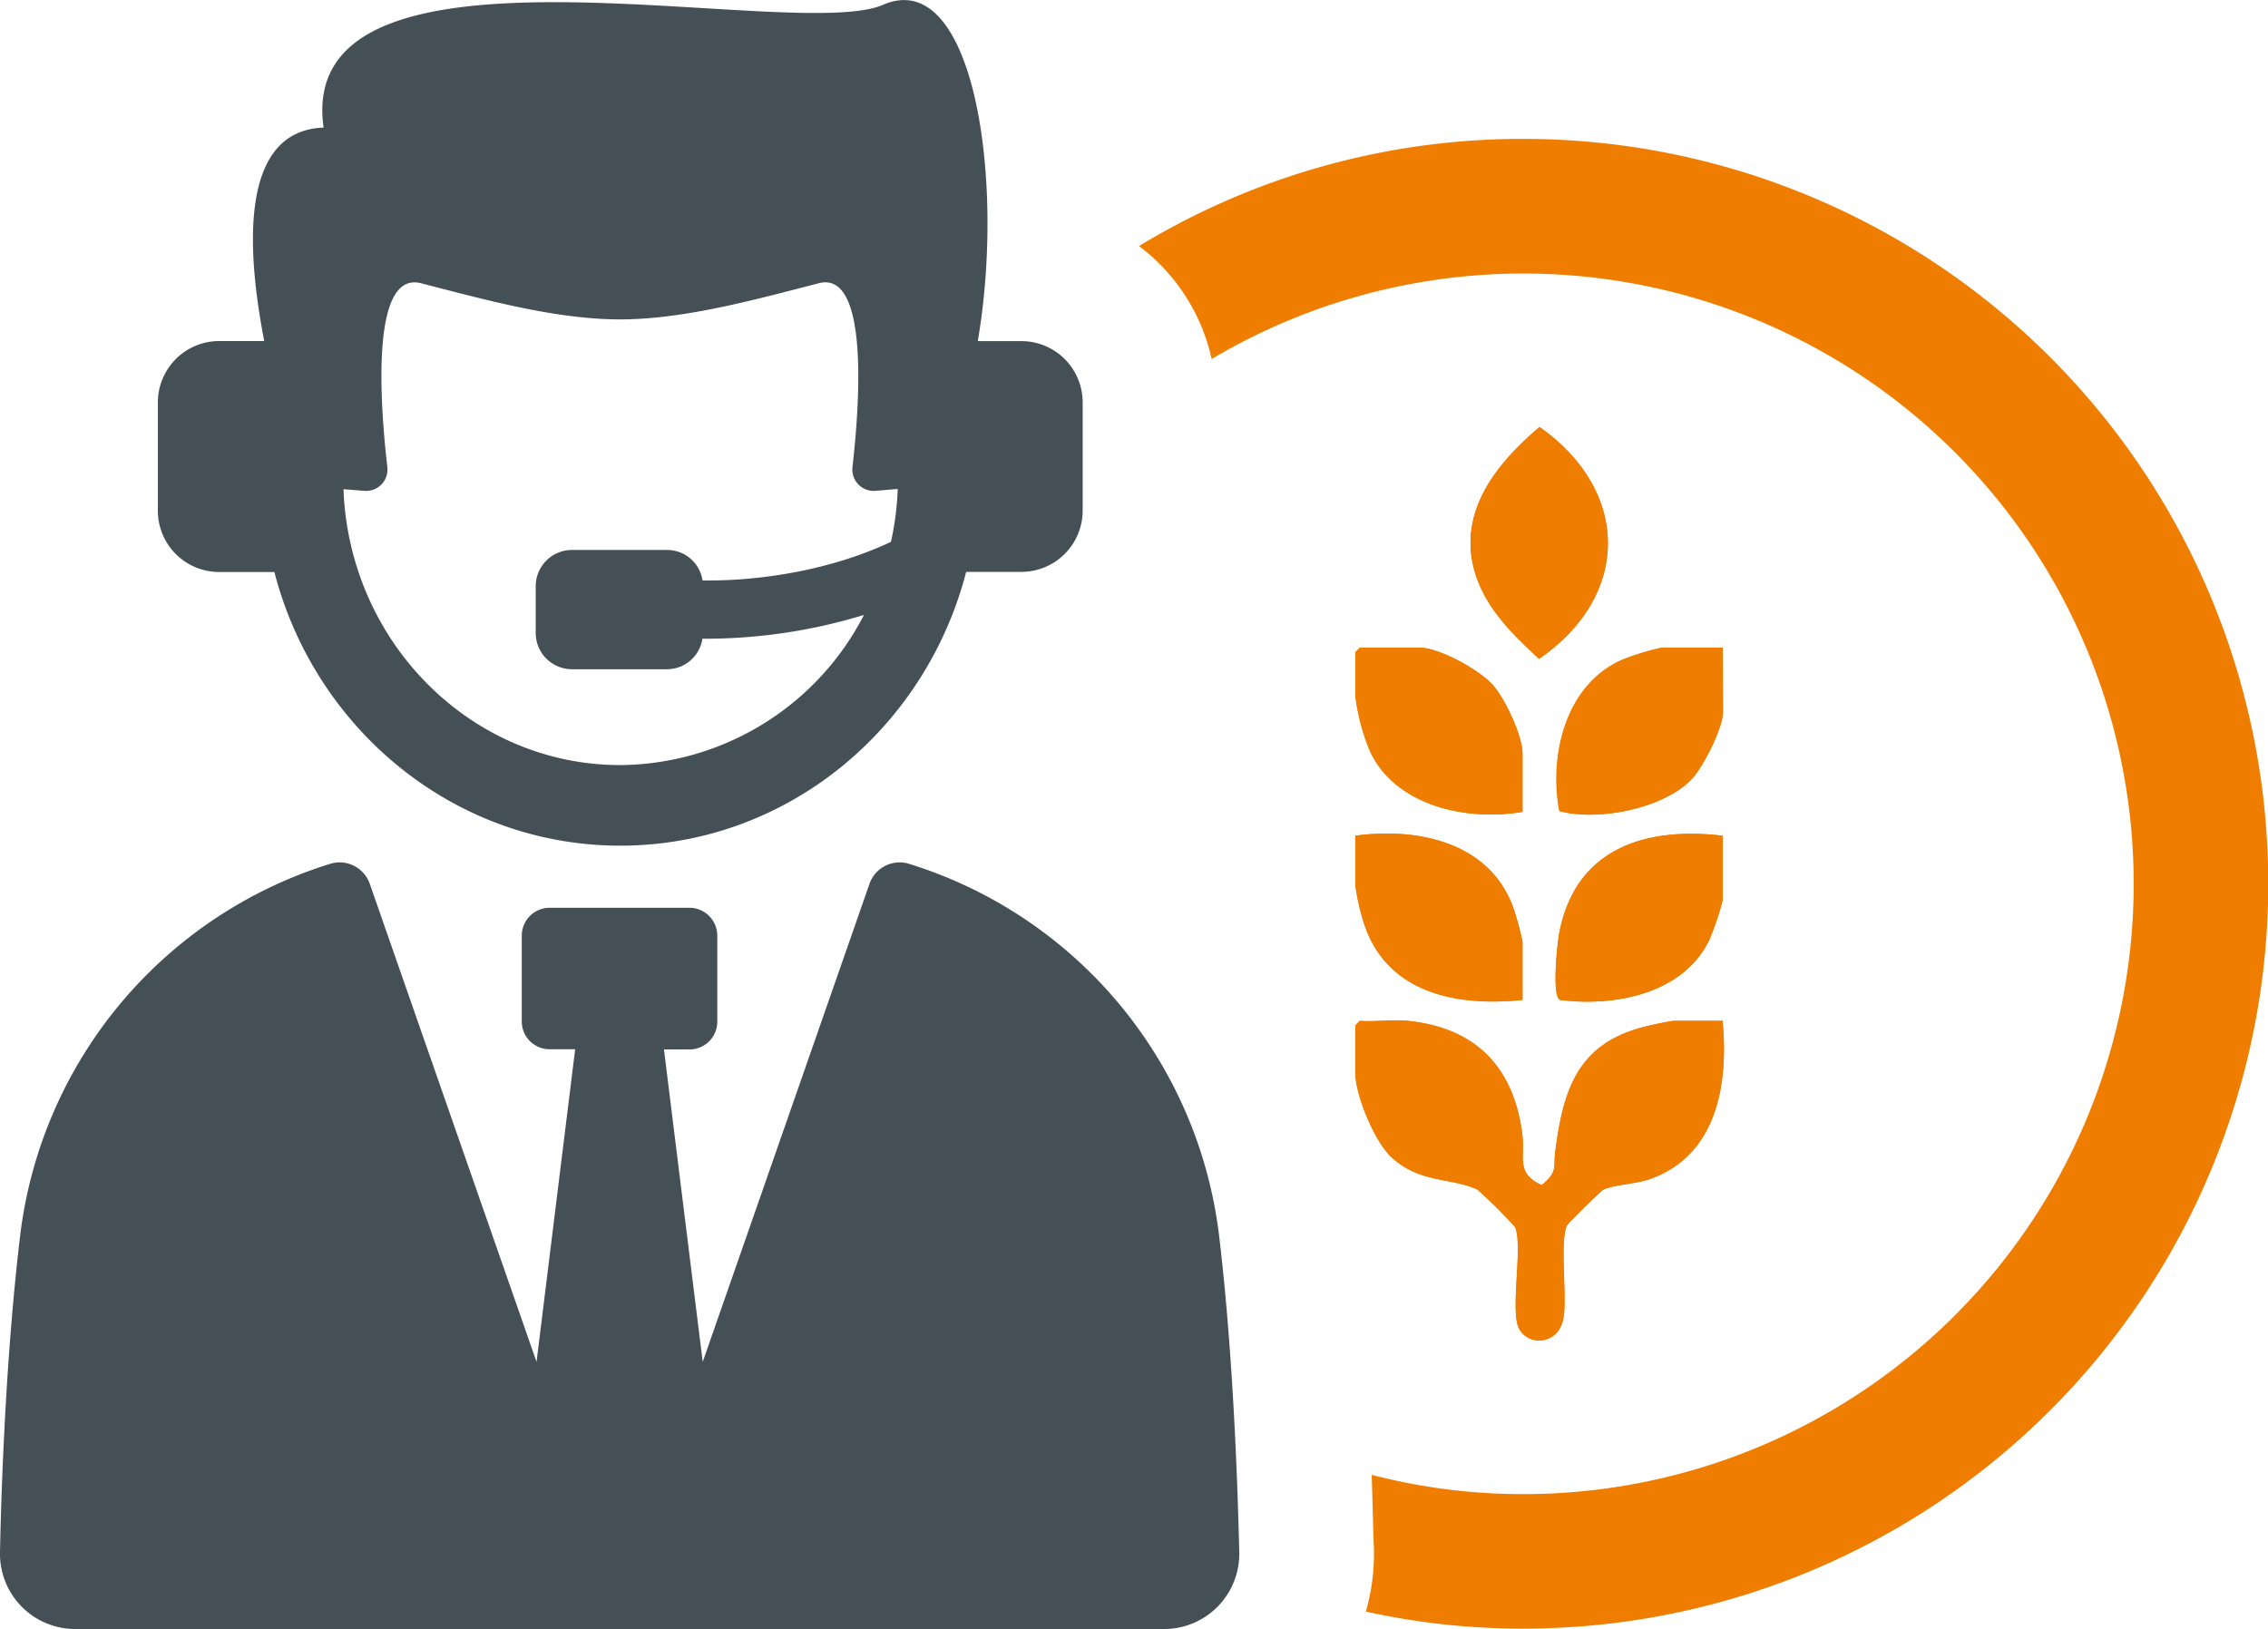
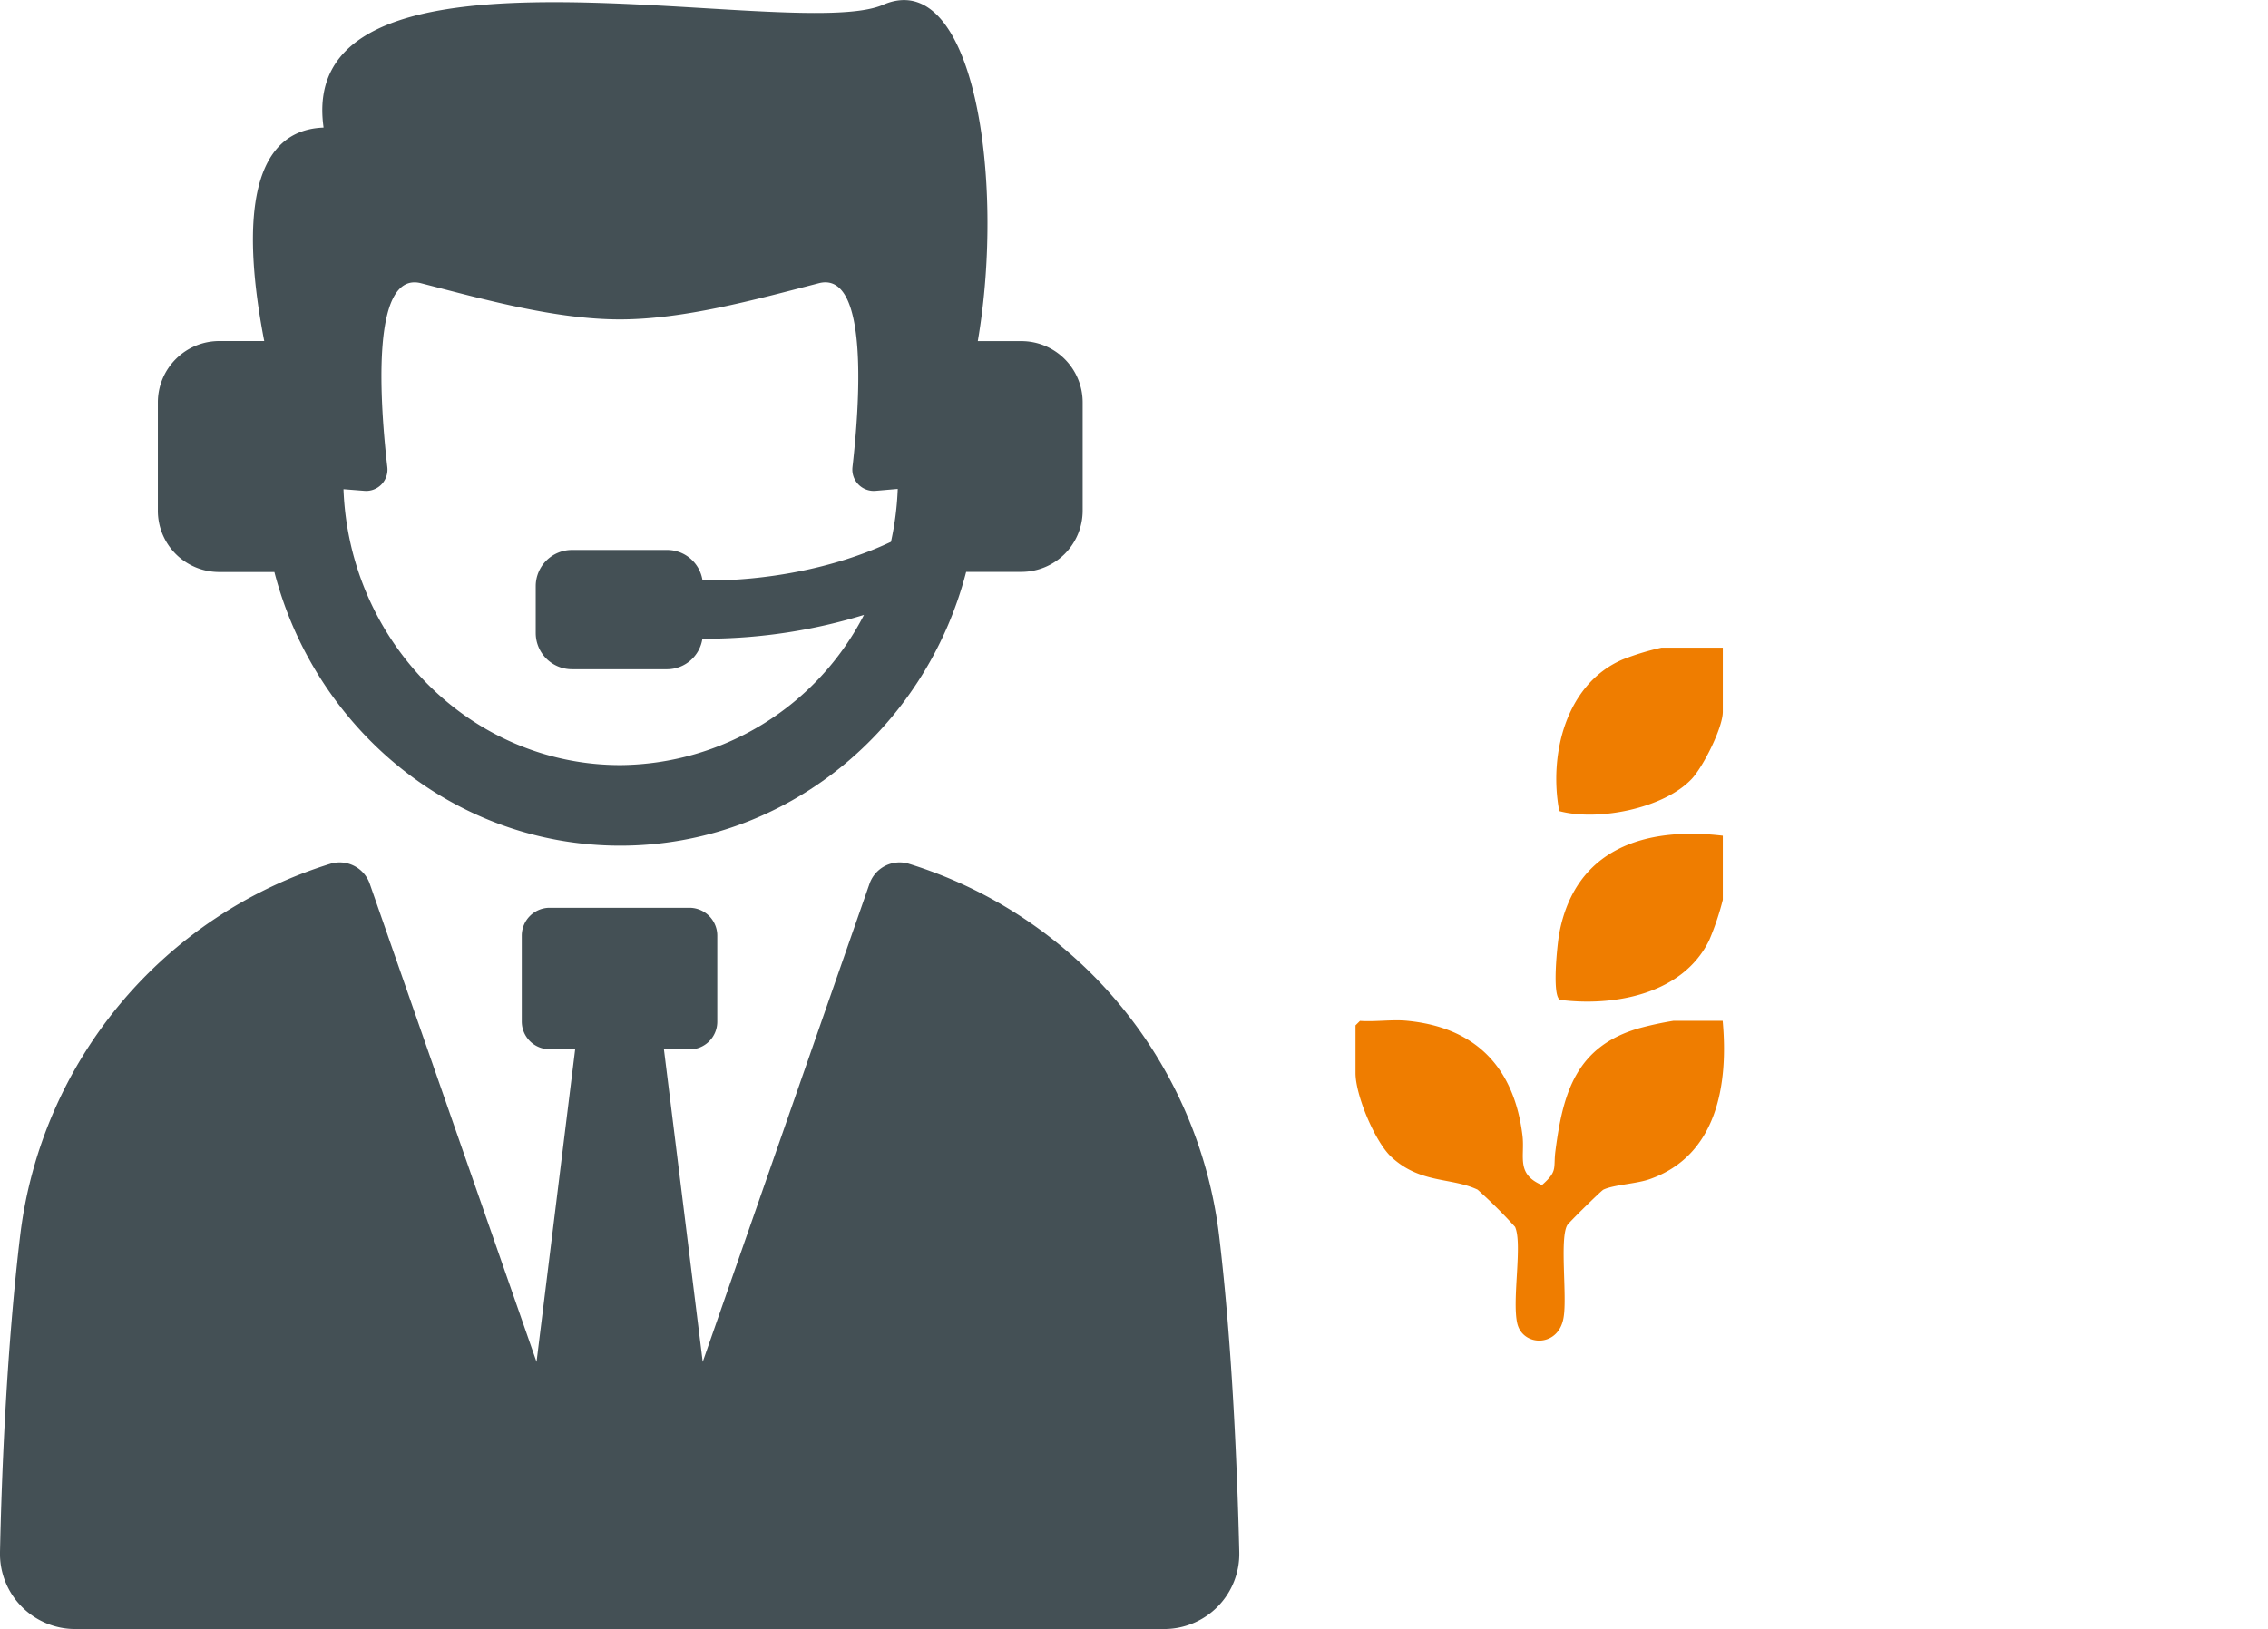
<svg xmlns="http://www.w3.org/2000/svg" viewBox="0 0 335.17 240.79">
  <defs>
    <style>.cls-1{fill:#ef7d00;}.cls-2{fill:#445055;}</style>
  </defs>
  <g id="Layer_2" data-name="Layer 2">
    <g id="Layer_1-2" data-name="Layer 1">
-       <path class="cls-1" d="M225.11,20.53a109.09,109.09,0,0,0-56.79,15.84,28.5,28.5,0,0,1,10.74,16.7,90.21,90.21,0,1,1,46.05,167.78,88.89,88.89,0,0,1-22.4-2.85c.14,4,.2,7.62.33,10.94a30.89,30.89,0,0,1-1.19,9.27,107.17,107.17,0,0,0,23.26,2.52,110.1,110.1,0,0,0,0-220.2Z" />
      <path class="cls-2" d="M134.2,127.64a4.72,4.72,0,0,0-5.73,3.07L103.85,201.3l-5.73-46.18h3.82A4.1,4.1,0,0,0,106,151V138.34a4.12,4.12,0,0,0-4.09-4.16H81.2a4.12,4.12,0,0,0-4.09,4.16V151a4.1,4.1,0,0,0,4.09,4.09H85L79.29,201.3,54.67,130.71a4.72,4.72,0,0,0-5.73-3.07A65.76,65.76,0,0,0,3,182.47c-2,16.62-2.76,35.3-3,46.94a11.12,11.12,0,0,0,11.15,11.38H172a11.11,11.11,0,0,0,11.14-11.38c-.28-11.64-1-30.32-3-46.94A65.76,65.76,0,0,0,134.2,127.64Z" />
      <path class="cls-2" d="M32.39,84.55h8.16C46.55,107.8,67.16,125,91.67,125s45.11-17.22,51.11-40.47h8.16A9.06,9.06,0,0,0,160,75.49v-16a9.06,9.06,0,0,0-9.06-9.07H144.5c4.12-24-.67-55.51-14-49.71S43.42-12.17,47.82,18.86c-12.73.46-11.24,18.82-8.77,31.55H32.39a9.07,9.07,0,0,0-9.06,9.07v16A9.06,9.06,0,0,0,32.39,84.55Zm21.43-12a3.15,3.15,0,0,0,3.42-3.5c-1-8.72-2.63-29.15,5-27.18,9.63,2.49,20,5.34,29.37,5.34s19.75-2.85,29.37-5.34c7.59-2,6,18.46,5,27.18a3.16,3.16,0,0,0,3.43,3.5l3.26-.28a43.67,43.67,0,0,1-1,7.82C123,84.2,112.71,85.8,104.82,85.8h-1a5.29,5.29,0,0,0-5.18-4.51H84.53a5.36,5.36,0,0,0-5.36,5.36v6.91a5.36,5.36,0,0,0,5.36,5.36H98.62a5.29,5.29,0,0,0,5.18-4.51h1a80.09,80.09,0,0,0,22.88-3.52,40.86,40.86,0,0,1-36,22.2c-22.07,0-40.08-18.15-40.92-40.78Z" />
-       <path class="cls-1" d="M227.52,63.11c-6.26,5.31-12,12.32-9.68,21.06,1.45,5.46,5.6,9.54,9.61,13.22C241.05,88,240.94,72.57,227.52,63.11ZM225,120v-8.6c0-2.63-2.58-8.12-4.4-10.16-2-2.26-7.93-5.51-10.82-5.51H201l-.66.66V103a31.68,31.68,0,0,0,2.13,8C206.21,119.16,216.86,121.42,225,120ZM254.6,95.73h-9a38.6,38.6,0,0,0-5.75,1.75c-8.42,3.62-10.94,14.1-9.37,22.41,5.67,1.53,15.39-.35,19.55-4.73,1.69-1.77,4.62-7.59,4.62-9.94ZM225,147.8v-8.6a43.82,43.82,0,0,0-1.31-4.87c-3.42-9.8-14.11-12.07-23.4-10.8v7.28a32.64,32.64,0,0,0,1.31,5.76C205,146.88,215.41,148.82,225,147.8Zm29.57-24.27c-11.54-1.36-21.82,1.93-24.16,14.46-.28,1.51-1.14,9.46.17,9.83,8,1,18.12-.88,22-8.85a40.42,40.42,0,0,0,2-5.95ZM208,150.89c-2.24-.23-4.78.17-7.06,0l-.66.66v7.06c0,3.25,2.85,10.1,5.28,12.38,4.3,4,8.88,3,12.79,4.86a75.51,75.51,0,0,1,5.53,5.5c1.13,2.49-.44,10.84.32,14.24s6.17,3.63,6.86-.9c.49-3.16-.61-11.6.53-13.59.19-.35,5-5.09,5.34-5.25,1.54-.74,4.82-.85,6.83-1.55,10-3.5,11.66-14.08,10.8-23.41h-7.28a49.67,49.67,0,0,0-5.09,1.1c-9.23,2.67-11.22,9.44-12.34,18.1-.34,2.63.42,3-2,5.08-3.88-1.66-2.51-4.19-2.87-7.28C223.84,157.92,218.23,151.92,208,150.89Z" />
      <path class="cls-1" d="M208,150.89c10.19,1,15.8,7,17,17,.36,3.09-1,5.62,2.87,7.28,2.41-2.12,1.65-2.45,2-5.08,1.12-8.66,3.11-15.43,12.34-18.1a49.67,49.67,0,0,1,5.09-1.1h7.28c.86,9.33-.79,19.91-10.8,23.41-2,.7-5.29.81-6.83,1.55-.34.16-5.15,4.9-5.34,5.25-1.14,2,0,10.43-.53,13.59-.69,4.53-6.07,4.4-6.86.9s.81-11.75-.32-14.24a75.51,75.51,0,0,0-5.53-5.5C214.48,174,209.9,175,205.6,171c-2.43-2.28-5.28-9.13-5.28-12.38v-7.06l.66-.66C203.26,151.06,205.8,150.66,208,150.89Z" />
-       <path class="cls-1" d="M225,147.8c-9.62,1-20-.92-23.4-11.23a32.64,32.64,0,0,1-1.31-5.76v-7.28c9.29-1.27,20,1,23.4,10.8A43.82,43.82,0,0,1,225,139.2Z" />
-       <path class="cls-1" d="M225,120c-8.17,1.42-18.82-.84-22.58-9a31.68,31.68,0,0,1-2.13-8V96.39l.66-.66h8.83c2.89,0,8.81,3.25,10.82,5.51,1.82,2,4.4,7.53,4.4,10.16Z" />
      <path class="cls-1" d="M254.6,123.53V133a40.42,40.42,0,0,1-2,5.95c-3.87,8-14,9.85-22,8.85-1.31-.37-.45-8.32-.17-9.83C232.78,125.46,243.06,122.17,254.6,123.53Z" />
-       <path class="cls-1" d="M227.52,63.11c13.42,9.46,13.53,24.93-.07,34.28-4-3.68-8.16-7.76-9.61-13.22C215.53,75.43,221.26,68.42,227.52,63.11Z" />
      <path class="cls-1" d="M254.6,95.73v9.49c0,2.35-2.93,8.17-4.62,9.94-4.16,4.38-13.88,6.26-19.55,4.73-1.57-8.31.95-18.79,9.37-22.41a38.6,38.6,0,0,1,5.75-1.75Z" />
    </g>
  </g>
</svg>